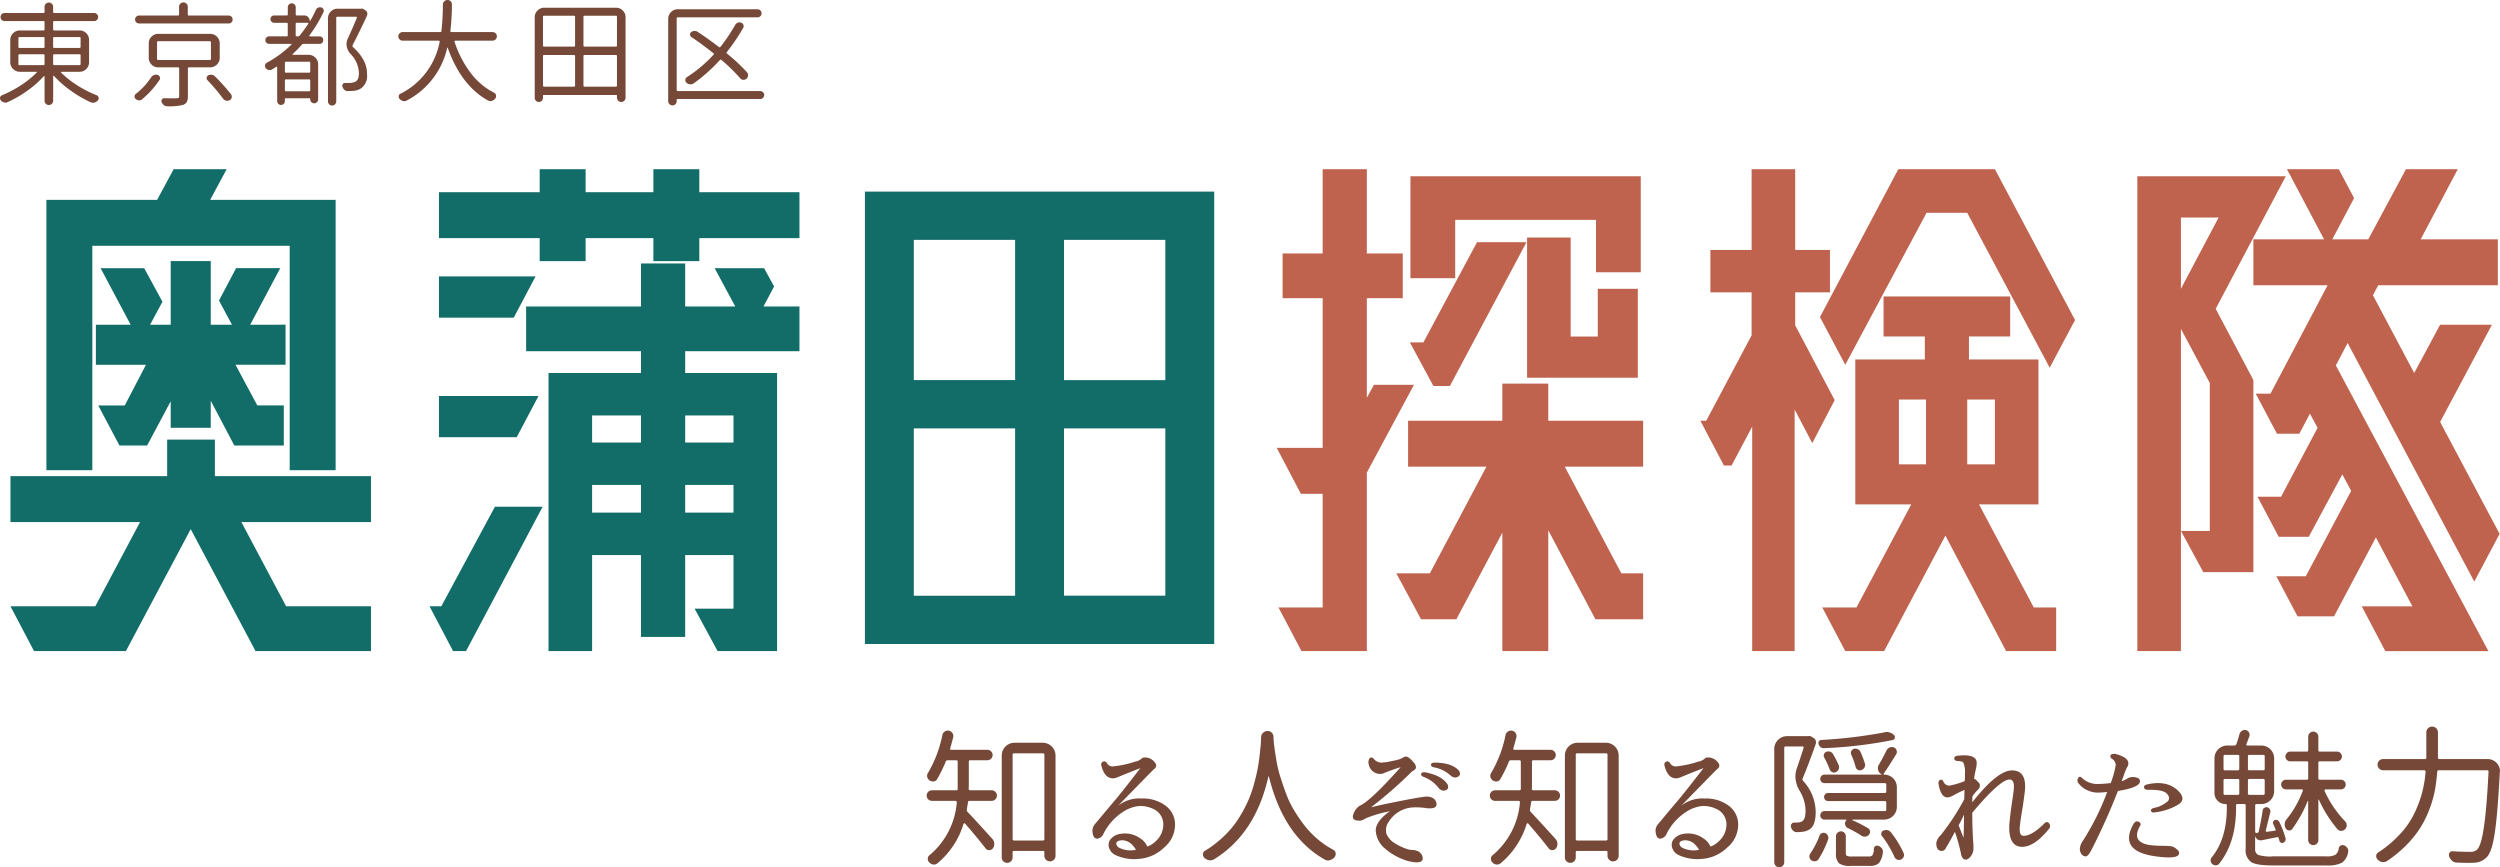
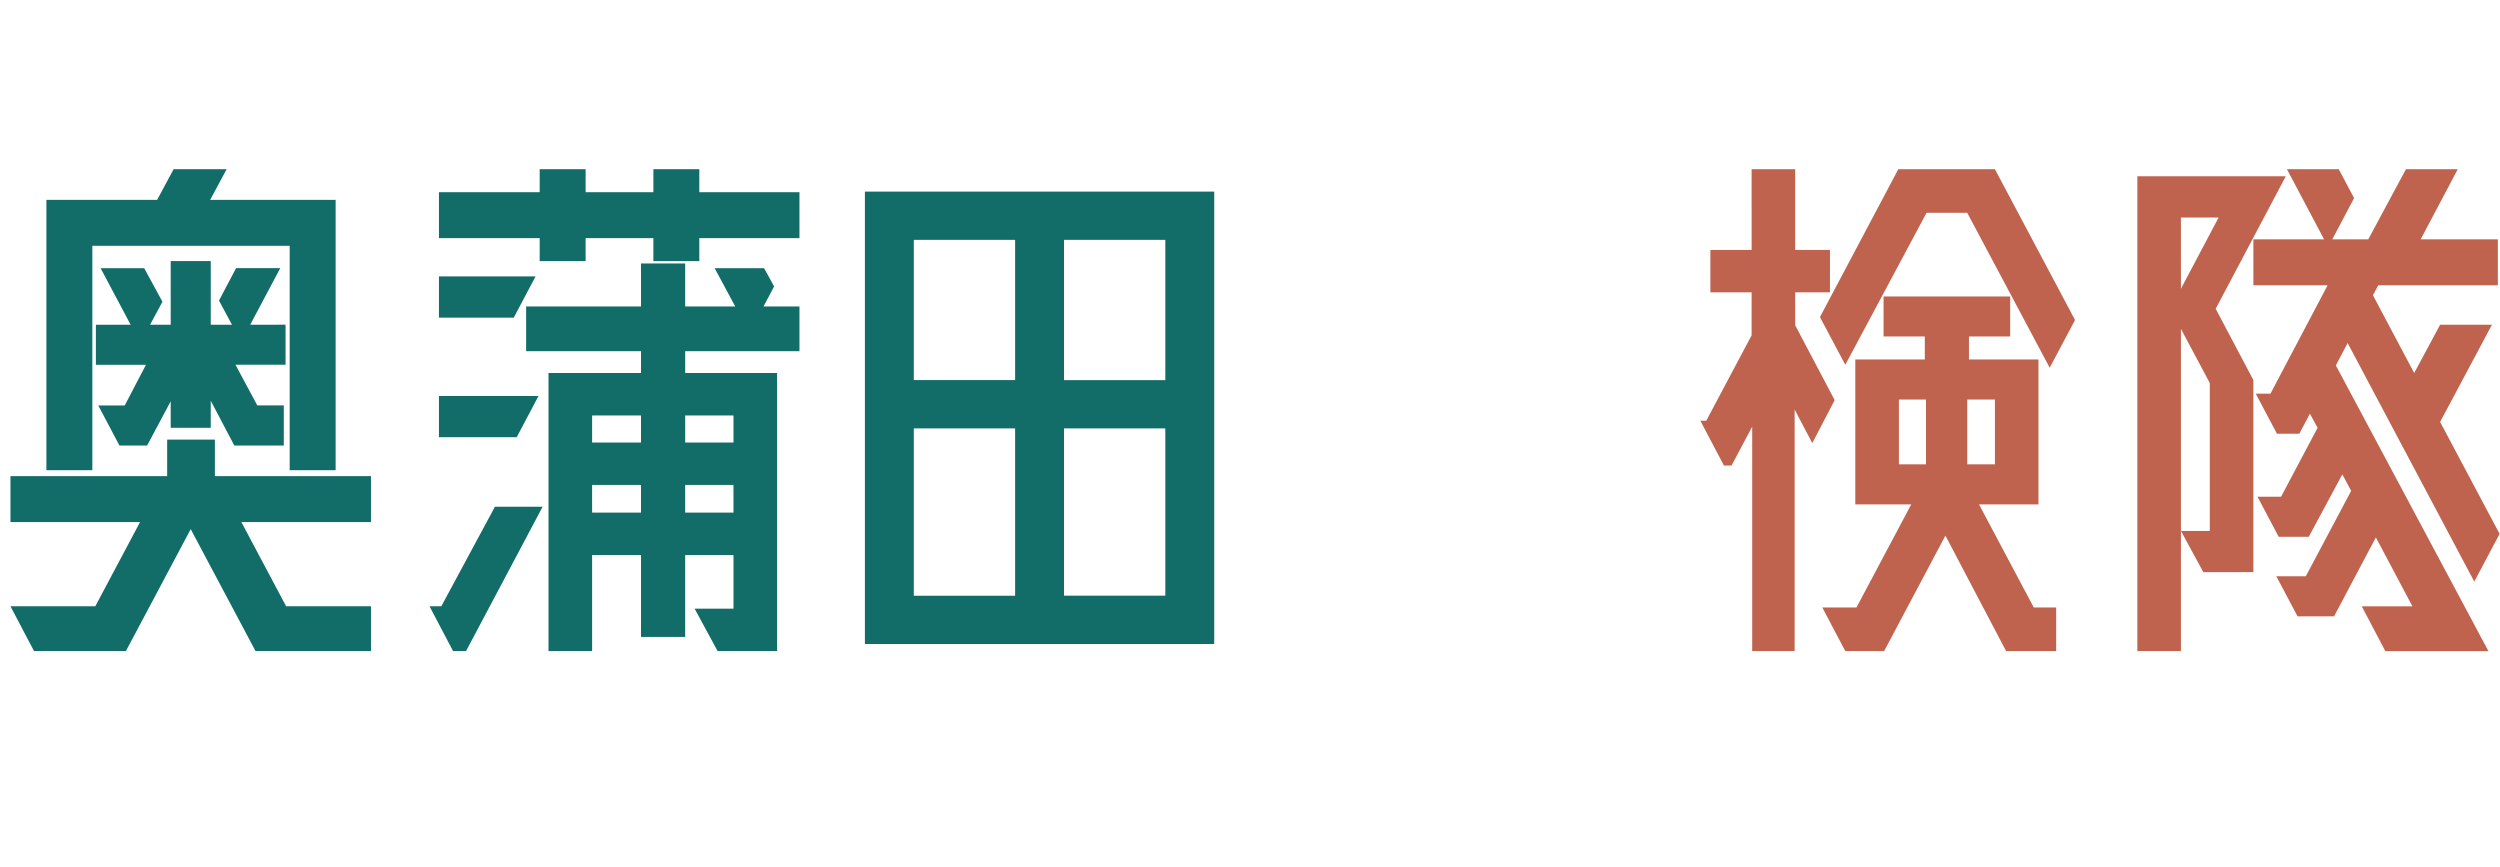
<svg xmlns="http://www.w3.org/2000/svg" width="500.548" height="173.642" viewBox="0 0 500.548 173.642">
  <defs>
    <clipPath id="tdwxski2la">
-       <path data-name="長方形 1143" style="fill:none" d="M0 0h500.548v173.642H0z" />
-     </clipPath>
+       </clipPath>
  </defs>
  <g data-name="グループ 56">
    <path data-name="パス 753" d="M73.851 88.428v9.2H47.9l8.963 16.865h16.988v8.964H50.734L37.759 99.044l-12.974 24.413H6.387l-4.718-8.964h16.984l8.963-16.865H1.669v-9.2h31.373v-7.313H42.6v7.313zM57.575 42.312H18.063v44.936h-9.2V33.113h22.174l3.3-6.134h10.617l-3.3 6.134h25.12v54.135h-9.2zm-.826 15.8v8.021H46.723l4.365 8.137h5.307v8.03h-9.908l-4.718-8.964v5.425h-8.02v-5.312L29.032 82.3h-5.544l-4.245-8.021h5.307l4.25-8.141H18.77v-8.022h6.959l-6.015-11.322h8.728l3.658 6.723-2.477 4.6h4.129V45.379h8.02v12.737h4.247l-2.6-4.836 3.42-6.487h8.846l-6.014 11.323z" transform="translate(.426 6.898)" style="fill:#126d68" />
    <path data-name="パス 754" d="M68.488 114.494h2.359L81.58 94.562h9.553L75.8 123.457h-2.6zm54.018-87.515v4.6h20.051v9.2h-20.051v4.6h-9.2v-4.6H99.743v4.6h-9.2v-4.6H70.375v-9.2h20.168v-4.6h9.2v4.6h13.564v-4.6zM70.375 48.446h19.343L85.353 56.7H70.375zm0 23.941h19.933l-4.365 8.257H70.375zm65.1-25.592 2.005 3.657-2.123 4.009h7.2v8.964h-22.882v4.362h18.4v55.669h-11.913l-4.6-8.491h7.785v-10.731h-9.673v16.393h-8.844v-16.393h-9.79v19.223h-8.728v-55.67h18.518v-4.362h-23v-8.964h23v-8.609h8.845v8.609H129.7l-4.127-7.666zM110.83 76.28h-9.79v5.426h9.789zm-9.79 19.46h9.789V90.2h-9.789zm28.307-19.46h-9.671v5.426h9.671zm-9.672 19.46h9.671V90.2h-9.671z" transform="translate(17.511 6.898)" style="fill:#126d68" />
    <path data-name="パス 755" d="M207.849 121.129h-69.94V30.548h69.94zm-39.864-80.908H147.7v28.07h20.287zm0 37.741H147.7v33.5h20.287zm9.789-9.67h20.286V40.221h-20.286zm0 43.167h20.286v-33.5h-20.286z" transform="translate(35.261 7.811)" style="fill:#126d68" />
-     <path data-name="パス 756" d="M223.034 70.147h8.02l-9.436 17.573v35.737h-13.091l-4.6-8.727h8.845V91.967h-4.364l-4.836-9.2h9.2V52.808h-8.02v-8.963h8.02V26.979h8.846v16.866h7.194v8.963h-7.194v19.933zm53.9 7.194v9.2h-15.687l11.323 21.348h4.365v9.2h-9.553l-9.436-17.809v24.178h-9.2V99.751l-9.2 17.337h-7.077l-4.954-9.2h6.723L245.56 86.54h-15.687v-9.2h18.872v-7.43h9.2v7.43zm-41.989-6.959-4.716-8.727h2.712L243.673 41.6h9.907l-15.333 28.782zm32.555-33.26h-28.19V48.8h-8.964V28.4h46.116v19.22H267.5zm-13.8 31.61v-28.07h8.727v19.814h5.426v-9.555h8.02v17.811z" transform="translate(52.05 6.898)" style="fill:#bf634f" />
    <path data-name="パス 757" d="m290.113 58.235 7.9 14.979-4.482 8.609L290 75.1v48.355h-8.5V78.521l-4.129 7.784h-1.533l-4.718-8.963h1.18l9.082-17.1v-8.613h-8.252v-8.492h8.255V26.979h8.728v16.158h6.959v8.492h-6.959zm26.3-22.527-16.275 30.43-5.072-9.553 15.688-29.605H330.1l16.04 30.194-5.072 9.555-16.515-31.02zm10.5 58.382 10.967 20.64h4.482v8.727h-10.025l-12.149-23.116-12.266 23.116h-7.785l-4.6-8.727h6.842l10.968-20.64h-11.204V65.075h13.918v-4.6H307.8v-8.02h25.357v8.02h-8.256v4.6h13.918V94.09zM316.3 73.1h-5.425v12.97h5.425zm8.256 12.974h5.544V73.1h-5.543z" transform="translate(69.322 6.898)" style="fill:#bf634f" />
    <path data-name="パス 758" d="m349.526 58.942 5.78 10.85V99.4h-5.78zm0-22.292h7.548l-7.548 14.271zM340.8 28.4v95.062h8.728V99.4l4.482 8.256h10.025V69.2l-7.548-14.271L370.52 28.4zm53.782-1.416-7.548 14.036h-7.2l4.364-8.256-3.065-5.78h-10.377l7.431 14.036h-14.154v9.2h14.861l-11.44 21.7h-2.948l4.245 8.02h4.481l2.123-4.009 1.533 2.829-7.313 13.8h-4.716l4.245 8.021h6.016l6.722-12.5 1.771 3.3-9.084 17.1h-5.9l4.247 8.02h7.312l8.374-15.8 7.312 13.8h-10.139l4.718 8.964h20.64l-30.547-57.2 2.358-4.483 25.359 47.767 5.072-9.553-11.911-22.41 10.376-19.47h-10.377l-5.19 9.671-8.258-15.567 1.061-2.005h23.944v-9.2h-15.45l7.43-14.036z" transform="translate(87.136 6.898)" style="fill:#bf634f" />
    <g data-name="グループ 55">
      <g data-name="グループ 54" style="clip-path:url(#tdwxski2la)">
        <path data-name="パス 759" d="M156.492 122.432a.261.261 0 0 0-.294.3v4.679a6.884 6.884 0 0 1-.03.736.3.3 0 0 0 .3.3h4.3a1.059 1.059 0 1 1 0 2.118h-4.414a.292.292 0 0 0-.324.3q-.089.588-.235 1.442a.594.594 0 0 0 .176.5q1.471 1.529 4.974 5.414a1.443 1.443 0 0 1 .353.971 1.414 1.414 0 0 1-.294.884.936.936 0 0 1-.751.353.834.834 0 0 1-.721-.383q-1.706-2.207-4.091-4.944a.18.18 0 0 0-.162-.045.152.152 0 0 0-.132.1 16.489 16.489 0 0 1-5.239 7.917 1.053 1.053 0 0 1-.677.236h-.147a1.267 1.267 0 0 1-.795-.412 1 1 0 0 1-.309-.766.876.876 0 0 1 .368-.706 15.348 15.348 0 0 0 5.445-10.565.309.309 0 0 0-.074-.206.238.238 0 0 0-.191-.089h-4.68a1.057 1.057 0 0 1-.78-.309 1.066 1.066 0 0 1 0-1.5 1.057 1.057 0 0 1 .78-.309h4.827a.26.26 0 0 0 .294-.3v-5.414a.261.261 0 0 0-.294-.3h-1.715a.366.366 0 0 0-.383.265 27.068 27.068 0 0 1-1.737 3.532.824.824 0 0 1-.662.441 1.158 1.158 0 0 1-.839-.206 1.093 1.093 0 0 1-.471-.706 1.039 1.039 0 0 1 .176-.824 24.291 24.291 0 0 0 2.856-7.536 1.008 1.008 0 0 1 .471-.707 1.063 1.063 0 0 1 .618-.206.951.951 0 0 1 .236.03 1.031 1.031 0 0 1 .691.471 1.067 1.067 0 0 1 .162.824q-.264 1.059-.618 2.265a.2.2 0 0 0 .029.177.2.2 0 0 0 .177.088h7.24a1.017 1.017 0 0 1 .75.31 1.029 1.029 0 0 1 0 1.47 1.021 1.021 0 0 1-.75.309zm6.3-.942a2.562 2.562 0 0 1 2.56-2.56H171a2.564 2.564 0 0 1 2.56 2.56v20.072a1.119 1.119 0 1 1-2.238 0v-.736c0-.157-.068-.236-.206-.236H165.2c-.157 0-.235.089-.235.265v1.031a1.031 1.031 0 0 1-.324.78 1.1 1.1 0 0 1-1.531 0 1.035 1.035 0 0 1-.323-.78zm2.177 16.717a.26.26 0 0 0 .294.294h5.769a.26.26 0 0 0 .294-.294v-16.863a.26.26 0 0 0-.294-.294h-5.769a.26.26 0 0 0-.294.294z" transform="translate(37.777 29.784)" style="fill:#764838" />
        <path data-name="パス 760" d="M177.547 138.938a.582.582 0 0 1-.088-.353 1.7 1.7 0 0 1 .323-1.384 3.067 3.067 0 0 1 1.973-1.118 5.257 5.257 0 0 1 4.032.912 3.622 3.622 0 0 1 1.383 1.619 4.166 4.166 0 0 0 1.649-1.03 4.473 4.473 0 0 0 1.56-3.325 3.356 3.356 0 0 0-1.678-3 6.068 6.068 0 0 0-3.09-.765 7.213 7.213 0 0 0-3.428 1.266 11.091 11.091 0 0 0-3.782 4.3 1.6 1.6 0 0 1-1.148.972q-.913.117-1.06-1.413a2.041 2.041 0 0 1 .53-1.531l3.149-3.767q1.56-1.765 5.268-6.563l.648-.853q-3.149 1.236-4.533 1.825a2.921 2.921 0 0 1-.942.235q-1.648 0-2.3-2.412-.205-.678.236-.9a.588.588 0 0 1 .765.132 1.367 1.367 0 0 0 1.178.795 20.429 20.429 0 0 0 4.561-.971 2.511 2.511 0 0 0 1.325-.648.7.7 0 0 1 .471-.177 2.451 2.451 0 0 1 1.531.412 2.869 2.869 0 0 1 .824.913.827.827 0 0 1-.383 1q-.706.676-7.18 7.328a6.834 6.834 0 0 1 4.65-1.443 7.688 7.688 0 0 1 4.679 1.325 4.682 4.682 0 0 1 2.061 3.914 5.992 5.992 0 0 1-2.236 4.621 8.053 8.053 0 0 1-5.033 2.236 8.937 8.937 0 0 1-4.65-.765 2.374 2.374 0 0 1-1.266-1.384m4.444-.824a2.718 2.718 0 0 0-2.177-.736q-.972.177-.825.795a1.125 1.125 0 0 0 .736.765 5.076 5.076 0 0 0 3.179.324 4.985 4.985 0 0 0-.913-1.148" transform="translate(44.537 30.878)" style="fill:#764838" />
        <path data-name="パス 761" d="M203.459 117.795a1.28 1.28 0 0 1 .4-.883 1.247 1.247 0 0 1 .9-.353 1.161 1.161 0 0 1 .854.353 1.217 1.217 0 0 1 .324.854v.176q.058.942.191 1.958t.4 2.6a23.5 23.5 0 0 0 .75 3.149q.486 1.56 1.148 3.369a20.039 20.039 0 0 0 1.678 3.488 31.3 31.3 0 0 0 2.266 3.252 18.157 18.157 0 0 0 5.577 4.606.89.89 0 0 1 .442.824 1.012 1.012 0 0 1-.236.647 2.021 2.021 0 0 1-.912.589 1.417 1.417 0 0 1-.383.059 1.341 1.341 0 0 1-.648-.177q-8.24-4.649-11.183-16.6a.059.059 0 1 0-.118 0q-2.59 11.476-10.918 16.569a1.561 1.561 0 0 1-.706.177 1.462 1.462 0 0 1-.3-.03 1.7 1.7 0 0 1-.912-.5.881.881 0 0 1-.265-.648.787.787 0 0 1 .412-.736 19.494 19.494 0 0 0 2.354-1.647 22.075 22.075 0 0 0 2.737-2.619 19.673 19.673 0 0 0 2.1-2.958 27.445 27.445 0 0 0 1.561-3.045 24.425 24.425 0 0 0 1.074-3.135q.471-1.722.707-2.957t.412-2.781q.175-1.545.235-2.31c.02-.392.039-.824.059-1.295" transform="translate(49.041 29.802)" style="fill:#764838" />
        <path data-name="パス 762" d="M221.464 130.291q7.651-1.59 9.035-1.649a2.58 2.58 0 0 1 1.236.294 1.464 1.464 0 0 1 .736 1.237q0 .795-1.207.824a3.61 3.61 0 0 1-.794-.029 12.755 12.755 0 0 0-2.8-.148 6.051 6.051 0 0 0-4.738 2.825 2.866 2.866 0 0 0-.5 2.429 3.83 3.83 0 0 0 1.678 1.9 10.372 10.372 0 0 0 2.648 1.236 6.393 6.393 0 0 0 1.06.147c.373.02.569.059.589.118a1.433 1.433 0 0 1 .854.5 1.41 1.41 0 0 1 .412 1.264q-.235.913-2.649.383a12.33 12.33 0 0 1-4.942-2.622 5.064 5.064 0 0 1-1.781-3.487q-.073-1.868 2.81-3.929a24.788 24.788 0 0 0-4.826 1.416 2.6 2.6 0 0 1-1.089.471q-1.676.058-1.457-1.03a3.314 3.314 0 0 1 1.31-1.943q2.089-.855 8.241-7.74a36.582 36.582 0 0 0-3.62 1.295 2.34 2.34 0 0 1-.5.059 2.315 2.315 0 0 1-2.265-1.883 1.471 1.471 0 0 1 .1-1.148q.279-.5.839-.059a2.043 2.043 0 0 0 1.56.824c.117 0 .51-.039 1.177-.118l1.973-.412a4.069 4.069 0 0 0 1.177-.471 1.2 1.2 0 0 1 .648-.206q.5 0 1.442 1.089a1.6 1.6 0 0 1 .53 1.06q0 .441-.736.765a83.7 83.7 0 0 1-8.27 7.24zm8.741-6.5q3.3.618 4.473 2.413.412 1.03-.618 1.236-.678.147-1.354-.736a6.642 6.642 0 0 0-2.825-2q-.59-.235-.486-.618t.81-.294m1.912-1.943q3.355 0 4.827 1.59.588.942-.383 1.323-.648.266-1.472-.5a6.638 6.638 0 0 0-3.149-1.472q-.618-.147-.574-.545t.751-.4" transform="translate(55.154 30.845)" style="fill:#764838" />
        <path data-name="パス 763" d="M246.284 122.432a.261.261 0 0 0-.294.3v4.679a6.9 6.9 0 0 1-.03.736.3.3 0 0 0 .3.3h4.3a1.059 1.059 0 1 1 0 2.118h-4.414a.292.292 0 0 0-.324.3q-.089.588-.235 1.442a.593.593 0 0 0 .176.5q1.471 1.529 4.974 5.414a1.442 1.442 0 0 1 .353.971 1.414 1.414 0 0 1-.294.884.936.936 0 0 1-.751.353.834.834 0 0 1-.721-.383q-1.706-2.207-4.091-4.944a.18.18 0 0 0-.162-.045.152.152 0 0 0-.132.1 16.489 16.489 0 0 1-5.239 7.917 1.053 1.053 0 0 1-.677.236h-.147a1.267 1.267 0 0 1-.795-.412 1 1 0 0 1-.309-.766.876.876 0 0 1 .368-.706 15.347 15.347 0 0 0 5.445-10.565.309.309 0 0 0-.074-.206.238.238 0 0 0-.191-.089h-4.68a1.057 1.057 0 0 1-.78-.309 1.066 1.066 0 0 1 0-1.5 1.057 1.057 0 0 1 .78-.309h4.827a.26.26 0 0 0 .294-.3v-5.414a.261.261 0 0 0-.294-.3h-1.706a.366.366 0 0 0-.383.265 27.066 27.066 0 0 1-1.737 3.532.824.824 0 0 1-.662.441 1.158 1.158 0 0 1-.839-.206 1.093 1.093 0 0 1-.471-.706 1.039 1.039 0 0 1 .176-.824 24.289 24.289 0 0 0 2.855-7.534 1.008 1.008 0 0 1 .471-.707 1.062 1.062 0 0 1 .618-.206.952.952 0 0 1 .236.03 1.031 1.031 0 0 1 .691.471 1.067 1.067 0 0 1 .162.824q-.264 1.059-.618 2.265a.2.2 0 0 0 .029.177.2.2 0 0 0 .177.088h7.24a1.017 1.017 0 0 1 .75.31 1.029 1.029 0 0 1 0 1.47 1.021 1.021 0 0 1-.75.309zm6.3-.942a2.562 2.562 0 0 1 2.56-2.56h5.651a2.564 2.564 0 0 1 2.56 2.56v20.072a1.119 1.119 0 1 1-2.238 0v-.736c0-.157-.068-.236-.206-.236h-5.915c-.157 0-.235.089-.235.265v1.031a1.032 1.032 0 0 1-.324.78 1.1 1.1 0 0 1-1.531 0 1.035 1.035 0 0 1-.323-.78zm2.177 16.717a.26.26 0 0 0 .294.294h5.769a.26.26 0 0 0 .294-.294v-16.863a.26.26 0 0 0-.294-.294h-5.769a.26.26 0 0 0-.294.294z" transform="translate(60.736 29.784)" style="fill:#764838" />
        <path data-name="パス 764" d="M267.339 138.938a.583.583 0 0 1-.088-.353 1.7 1.7 0 0 1 .323-1.384 3.067 3.067 0 0 1 1.973-1.118 5.257 5.257 0 0 1 4.032.912 3.622 3.622 0 0 1 1.383 1.619 4.166 4.166 0 0 0 1.649-1.03 4.473 4.473 0 0 0 1.56-3.325 3.356 3.356 0 0 0-1.678-3 6.068 6.068 0 0 0-3.09-.765 7.213 7.213 0 0 0-3.428 1.266 11.092 11.092 0 0 0-3.782 4.3 1.6 1.6 0 0 1-1.148.972q-.914.117-1.06-1.413a2.041 2.041 0 0 1 .53-1.531l3.149-3.767q1.56-1.765 5.268-6.563l.648-.853q-3.149 1.236-4.533 1.825a2.921 2.921 0 0 1-.942.235q-1.648 0-2.3-2.412-.205-.678.236-.9a.588.588 0 0 1 .765.132 1.367 1.367 0 0 0 1.178.795 20.428 20.428 0 0 0 4.561-.971 2.512 2.512 0 0 0 1.325-.648.7.7 0 0 1 .471-.177 2.45 2.45 0 0 1 1.531.412 2.87 2.87 0 0 1 .824.913.827.827 0 0 1-.383 1q-.706.676-7.18 7.328a6.833 6.833 0 0 1 4.65-1.443 7.688 7.688 0 0 1 4.679 1.325 4.682 4.682 0 0 1 2.061 3.914 5.992 5.992 0 0 1-2.236 4.621 8.053 8.053 0 0 1-5.033 2.236 8.938 8.938 0 0 1-4.65-.765 2.375 2.375 0 0 1-1.266-1.384m4.444-.824a2.718 2.718 0 0 0-2.177-.736q-.972.177-.825.795a1.125 1.125 0 0 0 .736.765 5.076 5.076 0 0 0 3.179.324 4.985 4.985 0 0 0-.913-1.148" transform="translate(67.495 30.878)" style="fill:#764838" />
        <path data-name="パス 765" d="M289.733 117.547a.643.643 0 0 1 .206-.029.68.68 0 0 1 .383.117l.442.265a.909.909 0 0 1 .441.53 1.082 1.082 0 0 1 0 .707q-1.529 4.326-2.619 6.886a.456.456 0 0 0 .089.471 9.333 9.333 0 0 1 2.53 6.209q0 2.678-1.177 3.473a3.333 3.333 0 0 1-1.59.53 7.424 7.424 0 0 1-.971.059 1.006 1.006 0 0 1-.751-.265 1.446 1.446 0 0 1-.456-.766.7.7 0 0 1 .1-.6.621.621 0 0 1 .544-.28c.275 0 .52-.01.736-.029a1.493 1.493 0 0 0 .942-.3q.59-.441.589-2a7.726 7.726 0 0 0-1.148-3.973 5.741 5.741 0 0 1-.883-2.914 4.9 4.9 0 0 1 .235-1.5q.648-1.853 1.413-4.267a.177.177 0 0 0-.044-.177.209.209 0 0 0-.162-.088H285.2a.26.26 0 0 0-.294.294v22.9a1 1 0 0 1-2 0v-22.69a2.564 2.564 0 0 1 2.56-2.56h4.267zm2.061 24.6a.889.889 0 0 1-.662.441 1.085 1.085 0 0 1-.78-.176.835.835 0 0 1-.383-.618.474.474 0 0 1-.03-.148 1.034 1.034 0 0 1 .177-.588 16.148 16.148 0 0 0 1.855-3.591.791.791 0 0 1 .471-.5.884.884 0 0 1 .706 0 1.071 1.071 0 0 1 .515.544.951.951 0 0 1 .015.751 20.015 20.015 0 0 1-1.884 3.885m13.067-25.34a1.943 1.943 0 0 1 .56-.088 2.092 2.092 0 0 1 1.442.589.57.57 0 0 1 .177.6.527.527 0 0 1-.471.427 87.078 87.078 0 0 1-13.686 1.619.965.965 0 0 1-.677-.191 1.159 1.159 0 0 1-.412-.6.6.6 0 0 1 .059-.574.538.538 0 0 1 .471-.28 96.507 96.507 0 0 0 12.537-1.5m.53 3.59a1.192 1.192 0 0 1 .633-.588 1.037 1.037 0 0 1 .839 0 .928.928 0 0 1 .545.6.874.874 0 0 1-.1.78q-1.648 2.678-2.472 3.826a.144.144 0 0 0-.015.162.147.147 0 0 0 .133.074 2.512 2.512 0 0 1 2.5 2.5v3.947a2.564 2.564 0 0 1-2.56 2.56h-6.327c-.02 0-.035.019-.045.058s0 .059.015.059a23.833 23.833 0 0 1 3.174 1.623.781.781 0 0 1 .368.6.851.851 0 0 1-.22.692 1.1 1.1 0 0 1-.722.368 1.157 1.157 0 0 1-.78-.192 26.294 26.294 0 0 0-2.736-1.529.979.979 0 0 1-.53-.722.9.9 0 0 1 .265-.839.054.054 0 0 0 0-.073c-.02-.03-.04-.044-.059-.044H293a.859.859 0 0 1-.633-.251.853.853 0 0 1 0-1.207.862.862 0 0 1 .633-.25h12.037a.26.26 0 0 0 .294-.294v-1.413a.261.261 0 0 0-.294-.3h-11.331a.8.8 0 0 1-.588-.235.815.815 0 0 1 0-1.148.8.8 0 0 1 .588-.236h11.331a.26.26 0 0 0 .294-.294v-1.384a.26.26 0 0 0-.294-.294H293a.858.858 0 0 1-.633-.25.853.853 0 0 1 0-1.207.858.858 0 0 1 .633-.25h11.389a.045.045 0 0 0 .044-.03c.01-.019.005-.029-.014-.029a1.237 1.237 0 0 1-.707-.854 1.41 1.41 0 0 1-.059-.383 1.293 1.293 0 0 1 .206-.706q.884-1.5 1.531-2.855m-12.478 1.443a.805.805 0 0 1 .412-1.148 1.093 1.093 0 0 1 .75-.03 1.008 1.008 0 0 1 .6.471 19.032 19.032 0 0 1 1.148 2.266 1.064 1.064 0 0 1-.589 1.354.808.808 0 0 1-.736 0 1 1 0 0 1-.5-.559 15.729 15.729 0 0 0-1.089-2.354m5.5 19.806h3.414a.9.9 0 0 0 .766-.279 2.9 2.9 0 0 0 .265-1.31.586.586 0 0 1 .323-.486.718.718 0 0 1 .619-.044 1.581 1.581 0 0 1 .662.515.985.985 0 0 1 .191.751 4.1 4.1 0 0 1-.78 2.162 2.366 2.366 0 0 1-1.781.574h-3.885a3.687 3.687 0 0 1-2.354-.53 2.749 2.749 0 0 1-.588-2.059v-3.326a1 1 0 0 1 1-1 .915.915 0 0 1 .691.294.986.986 0 0 1 .28.706v3.3c0 .314.074.516.221.6a2.194 2.194 0 0 0 .956.132m-.088-20.395a.816.816 0 0 1 0-.677.8.8 0 0 1 .5-.471 1.089 1.089 0 0 1 .765.044 1.069 1.069 0 0 1 .559.515 18.028 18.028 0 0 1 .913 2.385.982.982 0 0 1-.089.78 1.108 1.108 0 0 1-.618.515.781.781 0 0 1-.706-.044.844.844 0 0 1-.442-.574 15.569 15.569 0 0 0-.883-2.472m6.18 16.334a.667.667 0 0 1-.177-.442.855.855 0 0 1 .03-.206.632.632 0 0 1 .412-.471 1.3 1.3 0 0 1 .53-.117 1.457 1.457 0 0 1 .294.029 1.114 1.114 0 0 1 .677.442 19.1 19.1 0 0 1 2.531 4.12.841.841 0 0 1 .088.383 1.168 1.168 0 0 1-.059.382 1.109 1.109 0 0 1-.559.56.989.989 0 0 1-1.295-.53 20.509 20.509 0 0 0-2.472-4.15" transform="translate(72.334 29.844)" style="fill:#764838" />
        <path data-name="パス 766" d="M310.655 138.993a.933.933 0 0 1-.795.588q-1.119 0-1.119-1.56a2.7 2.7 0 0 1 .913-1.619 48.067 48.067 0 0 0 4.679-7.151l.03-.471v-.412l.029-1a21.218 21.218 0 0 0-2.177 1.06 3.214 3.214 0 0 1-1.236.441q-1.326 0-1.8-2.736-.03-.648.383-.795t.618.382a1.32 1.32 0 0 0 1.089.795 15.373 15.373 0 0 0 3.149-.912 5.931 5.931 0 0 0 .059-.972v-.5a4.737 4.737 0 0 0-.324-2.236q-.147-.266-1.119-.324c-.471-.02-.7-.192-.692-.515s.251-.506.722-.545q3.884-.412 3.767 1.56a6.041 6.041 0 0 1-.177 1.178q-.205.912-.353 1.853a1.573 1.573 0 0 1 .706.589 1 1 0 0 1 .471.795 1.28 1.28 0 0 1-.412.853 7.476 7.476 0 0 0-1.089 1.325c-.02.491-.03.883-.03 1.178q5.033-6.387 7.947-6.386 2.825 0 2.619 3.649-.03.706-.442 3.5-.559 3.354-.618 4.209-.119 1.737.736 1.735 1.648.03 4.091-2.383.588-.648 1.03-.147a.873.873 0 0 1-.03 1.177q-2.912 3.562-5.327 3.561-2.8 0-2.589-4.444.117-1.56.588-4.827.3-1.884.324-2.589.088-1.618-.883-1.619-1.854 0-7.446 6.651 0 3.413.207 6.091c.019.314.029.6.029.854a2.821 2.821 0 0 1-.324 1.472q-.618.97-1.207.971-.765 0-.971-1.207a35.623 35.623 0 0 0-1.207-4.355q-1.236 2.324-1.824 3.237m3.649-6.71a22.345 22.345 0 0 1-1.089 2.177l1 2.5q.058-1.708.088-4.68" transform="translate(78.94 30.794)" style="fill:#764838" />
        <path data-name="パス 767" d="M337.911 126.043a17.53 17.53 0 0 0 1-3.62 1.455 1.455 0 0 0-.766-1.236.565.565 0 0 1-.279-.648q.1-.382.986-.324 2.59.678 2.589 1.884a1.286 1.286 0 0 1-.265.795 12.912 12.912 0 0 0-.736 1.884 4.9 4.9 0 0 0-.323.913 8.052 8.052 0 0 0 1-.471 2.245 2.245 0 0 1 1.059-.383 3.1 3.1 0 0 1 1.266.236.779.779 0 0 1 .324.618q0 1.236-4.415 1.943a126.337 126.337 0 0 1-5.268 11.742q-.676 1.354-1.207 1.354a1.1 1.1 0 0 1-.765-.382 1.792 1.792 0 0 1-.383-1.119 3.187 3.187 0 0 1 .648-1.678 50.713 50.713 0 0 0 4.826-9.711q-1.294.117-1.706.117a4.972 4.972 0 0 1-4.032-1.853.837.837 0 0 1-.118-.957q.235-.573.707-.221a4.455 4.455 0 0 0 3.472 1.3 23.613 23.613 0 0 0 2.385-.177m5.826 8.653q-1.765 3.177 2.032 3.767a22.8 22.8 0 0 0 2.913.147q.912.028 1.119.059a1.965 1.965 0 0 1 1.207.53q.676.441.588 1-.264 1.149-4.8.5-7.269-1.03-4.415-6.3.5-.942 1.134-.6t.22.9m2.8-3.679a5.723 5.723 0 0 0 2.854-1.384q.5-.706-.264-1.5t-3.65-.736q-.765.03-.883-.441t.618-.648q3.62-.823 5.828.942 2.3 1.972.309 3.149a11.7 11.7 0 0 1-4.547 1.5q-.648.147-.81-.25t.545-.633" transform="translate(84.696 30.735)" style="fill:#764838" />
        <path data-name="パス 768" d="M364.888 141.7h10.771a3.663 3.663 0 0 0 1.794-.31 1.828 1.828 0 0 0 .678-1.31.706.706 0 0 1 .382-.529.814.814 0 0 1 .677-.059 1.221 1.221 0 0 1 .648.53.9.9 0 0 1 .206.559.906.906 0 0 1-.029.206 3.2 3.2 0 0 1-1.207 2.163 5.949 5.949 0 0 1-3.061.574H365q-3.3 0-4.4-.677a2.932 2.932 0 0 1-1.1-2.708v-8.623a.261.261 0 0 0-.3-.294h-1.324a.26.26 0 0 0-.3.294v.471q0 7-3.414 11.213a.782.782 0 0 1-.647.294 1.02 1.02 0 0 1-.707-.265.951.951 0 0 1-.324-.736.931.931 0 0 1 .207-.588q3.031-3.68 3.031-9.948v-.5c0-.157-.089-.235-.265-.235a2.127 2.127 0 0 1-1.561-.648 2.162 2.162 0 0 1-.647-1.588v-6.916a2.562 2.562 0 0 1 2.56-2.56h1.413a.417.417 0 0 0 .412-.265q.324-.883.618-2a1.1 1.1 0 0 1 .5-.677.988.988 0 0 1 .559-.177 1.34 1.34 0 0 1 .265.03.928.928 0 0 1 .6.5.974.974 0 0 1 .045.795c-.059.137-.153.383-.28.736s-.231.618-.309.795a.209.209 0 0 0 .029.191.213.213 0 0 0 .177.074h2.8a2.562 2.562 0 0 1 2.562 2.56v6.592a2.564 2.564 0 0 1-2.562 2.56h-.942a.26.26 0 0 0-.294.294v5.239a.28.28 0 0 0 .088.206.2.2 0 0 0 .206.059h.059a.362.362 0 0 0 .354-.294q.5-2.207.794-4.209a.675.675 0 0 1 .309-.515.785.785 0 0 1 .6-.133.872.872 0 0 1 .515.383.732.732 0 0 1 .1.618q-.853 3.473-.912 3.679a.253.253 0 0 0 .058.162.216.216 0 0 0 .177.074l1.59-.236c.157-.02.206-.1.147-.235q-.177-.471-.471-1.09a.527.527 0 0 1-.015-.471.582.582 0 0 1 .339-.324.743.743 0 0 1 .883.354 19.279 19.279 0 0 1 1.266 3.3.784.784 0 0 1-.074.53.672.672 0 0 1-.4.353.477.477 0 0 1-.457 0 .646.646 0 0 1-.309-.383 5.471 5.471 0 0 0-.176-.618.134.134 0 0 0-.177-.118q-.5.088-1.56.3t-1.619.323a1.041 1.041 0 0 1-.78-.132 1.177 1.177 0 0 1-.516-.633c0-.02-.009-.02-.029 0v2.442a1.248 1.248 0 0 0 .633 1.266 8.38 8.38 0 0 0 2.84.3m-9.507-20.337a.26.26 0 0 0-.294.3v2.5a.26.26 0 0 0 .294.294h2.56a.26.26 0 0 0 .3-.294v-2.5a.26.26 0 0 0-.3-.3zm0 4.827a.26.26 0 0 0-.294.294v2.591a.26.26 0 0 0 .294.294h2.56a.26.26 0 0 0 .3-.294v-2.591a.26.26 0 0 0-.3-.294zm7.652-1.737a.261.261 0 0 0 .3-.294v-2.5a.261.261 0 0 0-.3-.3h-2.766a.26.26 0 0 0-.294.3v2.5a.26.26 0 0 0 .294.294zm0 4.915a.261.261 0 0 0 .3-.294v-2.591a.261.261 0 0 0-.3-.294h-2.766a.26.26 0 0 0-.294.294v2.591a.26.26 0 0 0 .294.294zm9.006 9.065v-7.769a.052.052 0 0 0-.059-.059c-.039 0-.059.009-.059.029a25.135 25.135 0 0 1-3.119 5.622.7.7 0 0 1-.662.235.8.8 0 0 1-.6-.412 1.553 1.553 0 0 1-.206-.795v-.147a1.628 1.628 0 0 1 .383-.883 20.323 20.323 0 0 0 3.237-5.681.192.192 0 0 0-.177-.294h-3.149a.986.986 0 0 1-.706-.28.96.96 0 0 1 0-1.382.986.986 0 0 1 .706-.28h4.121a.26.26 0 0 0 .294-.294v-3.09a.261.261 0 0 0-.294-.3h-3.3a.94.94 0 0 1-.692-.279.921.921 0 0 1-.28-.677.969.969 0 0 1 .28-.692.916.916 0 0 1 .692-.294h3.3a.261.261 0 0 0 .294-.3v-2.678a1.014 1.014 0 0 1 .294-.721 1 1 0 0 1 1.443 0 1.014 1.014 0 0 1 .294.721v2.678a.261.261 0 0 0 .3.3h3.443a.919.919 0 0 1 .692.294.973.973 0 0 1 .279.692.924.924 0 0 1-.279.677.944.944 0 0 1-.692.279h-3.443a.261.261 0 0 0-.3.3v3.09a.26.26 0 0 0 .3.294h4.179a.986.986 0 0 1 .706.28.957.957 0 0 1 0 1.382.986.986 0 0 1-.706.28h-3.061a.171.171 0 0 0-.147.088.247.247 0 0 0-.029.206 21 21 0 0 0 4.12 6.093 1.182 1.182 0 0 1 .309.78 1.012 1.012 0 0 1-.309.78 1.05 1.05 0 0 1-.736.353.948.948 0 0 1-.766-.294 24.9 24.9 0 0 1-3.737-5.916c0-.039-.02-.054-.059-.044a.07.07 0 0 0-.059.074v8.034a.961.961 0 0 1-.294.706 1.029 1.029 0 0 1-1.443 0 .962.962 0 0 1-.294-.706" transform="translate(90.128 29.76)" style="fill:#764838" />
-         <path data-name="パス 769" d="M391.252 122.065a.26.26 0 0 0 .294.294h9.683a2.462 2.462 0 0 1 2.444 2.413.462.462 0 0 1-.03.147q-.441 8.24-.971 11.89-.559 3.974-1.56 5.092a3.655 3.655 0 0 1-2.562 1.207 26.38 26.38 0 0 1-1.323.029q-.972 0-2.267-.059a1.418 1.418 0 0 1-.912-.382 2.065 2.065 0 0 1-.56-.883.813.813 0 0 1 .089-.707.6.6 0 0 1 .588-.294q1.8.117 3.532.117a1.888 1.888 0 0 0 1.383-.441q.825-.795 1.354-4.444.559-3.562.943-11.154a.206.206 0 0 0-.059-.206.282.282 0 0 0-.206-.088h-9.682a.29.29 0 0 0-.324.294q-.147 1.884-.442 3.59a22.763 22.763 0 0 1-1.118 3.915 20.58 20.58 0 0 1-1.973 3.943 21.438 21.438 0 0 1-3.119 3.708 25.11 25.11 0 0 1-3.414 2.737 1.394 1.394 0 0 1-.706.206h-.265a1.813 1.813 0 0 1-.883-.5.963.963 0 0 1-.3-.707.832.832 0 0 1 .412-.736 21.706 21.706 0 0 0 3.944-3.237 16.756 16.756 0 0 0 3.208-4.429 23.639 23.639 0 0 0 1.647-4.371 24.378 24.378 0 0 0 .677-4.12.2.2 0 0 0-.059-.206.28.28 0 0 0-.206-.088h-8.24a1.119 1.119 0 1 1 0-2.238h8.358a.26.26 0 0 0 .294-.294v-5.033a1.14 1.14 0 0 1 .339-.839 1.173 1.173 0 0 1 1.647 0 1.14 1.14 0 0 1 .339.839v5.033z" transform="translate(96.876 29.622)" style="fill:#764838" />
        <path data-name="パス 770" d="M17.834 12.344a1.867 1.867 0 0 1-.551 1.359 1.839 1.839 0 0 1-1.369.564h-3.62a.09.09 0 0 0-.077.055.074.074 0 0 0 .01.1A19.324 19.324 0 0 0 15.5 17a21.253 21.253 0 0 0 3.862 1.965.662.662 0 0 1 .375.441.636.636 0 0 1 .023.154.67.67 0 0 1-.154.419 1.4 1.4 0 0 1-.663.442 1.22 1.22 0 0 1-.33.044 1.175 1.175 0 0 1-.442-.088 23.535 23.535 0 0 1-3.962-2.3 21.647 21.647 0 0 1-3.41-2.98.084.084 0 0 0-.1-.023c-.038.015-.055.036-.055.067v4.922a.861.861 0 0 1-1.722 0v-4.847c0-.03-.019-.051-.055-.067a.085.085 0 0 0-.1.021A21.039 21.039 0 0 1 5.42 18.1a22.5 22.5 0 0 1-3.9 2.241.947.947 0 0 1-.419.111.782.782 0 0 1-.309-.067 1.146 1.146 0 0 1-.64-.419.588.588 0 0 1-.154-.4.636.636 0 0 1 .023-.154.6.6 0 0 1 .379-.444 22.554 22.554 0 0 0 3.75-1.975 18.97 18.97 0 0 0 3.2-2.572.074.074 0 0 0 .01-.1.09.09 0 0 0-.077-.055h-3.31a1.85 1.85 0 0 1-1.357-.566 1.848 1.848 0 0 1-.563-1.359V7.909a1.919 1.919 0 0 1 1.92-1.92H8.7a.2.2 0 0 0 .221-.221V4.334a.2.2 0 0 0-.221-.222H.905a.765.765 0 0 1-.563-.231.782.782 0 0 1-.232-.575.785.785 0 0 1 .232-.574.764.764 0 0 1 .563-.232H8.7a.2.2 0 0 0 .221-.222V1.265a.825.825 0 0 1 .251-.606.853.853 0 0 1 1.214 0 .83.83 0 0 1 .254.606V2.28a.2.2 0 0 0 .221.222h7.99a.764.764 0 0 1 .563.23.785.785 0 0 1 .232.574.782.782 0 0 1-.232.575.765.765 0 0 1-.563.231H10.86a.2.2 0 0 0-.221.222v1.434a.2.2 0 0 0 .221.221h5.054a1.842 1.842 0 0 1 1.369.561 1.873 1.873 0 0 1 .551 1.359zM3.906 7.314a.194.194 0 0 0-.22.218v1.746a.194.194 0 0 0 .22.22H8.7a.2.2 0 0 0 .221-.22V7.532a.194.194 0 0 0-.221-.218zm0 3.442a.2.2 0 0 0-.22.222v1.743a.2.2 0 0 0 .22.221H8.7a.2.2 0 0 0 .221-.221v-1.743a.2.2 0 0 0-.221-.222zm12.23-3.224a.194.194 0 0 0-.221-.218H10.86a.194.194 0 0 0-.221.218v1.746a.194.194 0 0 0 .221.22h5.054a.2.2 0 0 0 .221-.22zm-.221 5.409a.2.2 0 0 0 .221-.221v-1.742a.2.2 0 0 0-.221-.222H10.86a.2.2 0 0 0-.221.222v1.743a.2.2 0 0 0 .221.221z" transform="translate(0 .104)" style="fill:#764838" />
-         <path data-name="パス 771" d="M24.762 15.4a1.171 1.171 0 0 1 .574-.463 1.017 1.017 0 0 1 .419-.088 1.093 1.093 0 0 1 .309.044.692.692 0 0 1 .452.429.623.623 0 0 1-.077.608 18.736 18.736 0 0 1-3.487 3.862.85.85 0 0 1-.619.2 1.067 1.067 0 0 1-.639-.265.65.65 0 0 1 0-1.015 13.812 13.812 0 0 0 3.068-3.312M40.3 3.014a.791.791 0 0 1 .795.794.791.791 0 0 1-.795.792H22.356a.791.791 0 0 1-.795-.795.791.791 0 0 1 .795-.794h7.792a.2.2 0 0 0 .221-.221V1.247a.827.827 0 0 1 .254-.606.879.879 0 0 1 1.236 0 .829.829 0 0 1 .255.606v1.546a.2.2 0 0 0 .22.221zm-1.788 8.453a1.921 1.921 0 0 1-1.92 1.92h-4.237a.2.2 0 0 0-.221.221v5.584a2.341 2.341 0 0 1-.221 1.138 1.388 1.388 0 0 1-.795.585 11.647 11.647 0 0 1-3.112.264 1.067 1.067 0 0 1-.673-.231 1.449 1.449 0 0 1-.452-.608.543.543 0 0 1 .054-.529.521.521 0 0 1 .453-.244q.949.023 1.588.023c.4 0 .692-.008.884-.023a.794.794 0 0 0 .419-.077.374.374 0 0 0 .109-.32v-5.562a.2.2 0 0 0-.22-.221h-3.949a1.84 1.84 0 0 1-1.369-.563 1.868 1.868 0 0 1-.551-1.357V8.6a1.868 1.868 0 0 1 .551-1.357 1.84 1.84 0 0 1 1.369-.563h10.374a1.921 1.921 0 0 1 1.92 1.92zM26.175 8.156a.2.2 0 0 0-.221.221v3.311a.2.2 0 0 0 .221.221h10.352a.2.2 0 0 0 .221-.221V8.377a.2.2 0 0 0-.221-.221zm9.889 7.814a.573.573 0 0 1-.177-.419v-.11a.679.679 0 0 1 .331-.463 1.36 1.36 0 0 1 .53-.111h.177a1.163 1.163 0 0 1 .639.332 37.621 37.621 0 0 1 3.2 3.575.737.737 0 0 1 .154.465v.176a.874.874 0 0 1-.419.552 1.031 1.031 0 0 1-.463.11 1.2 1.2 0 0 1-.242-.023 1.074 1.074 0 0 1-.618-.4 36.753 36.753 0 0 0-3.113-3.687" transform="translate(5.485 .099)" style="fill:#764838" />
        <path data-name="パス 772" d="M52.44 1.85a.964.964 0 0 1 .46-.45.843.843 0 0 1 .64-.031.593.593 0 0 1 .419.353.657.657 0 0 1 0 .574 26.86 26.86 0 0 1-2.825 4.679.169.169 0 0 0 0 .122.085.085 0 0 0 .088.055h1.968a.685.685 0 0 1 .52.221.741.741 0 0 1 .21.529.749.749 0 0 1-.21.531.688.688 0 0 1-.52.218h-3.178a.512.512 0 0 0-.375.154 22.287 22.287 0 0 1-1.837 1.876.085.085 0 0 0-.021.1.088.088 0 0 0 .088.055h3.113a1.921 1.921 0 0 1 1.92 1.92v7a.795.795 0 1 1-1.59 0v-.111a.1.1 0 0 0-.111-.111h-4.807a.137.137 0 0 0-.154.154v.4a.785.785 0 0 1-.22.563.772.772 0 0 1-1.1 0 .781.781 0 0 1-.221-.563V13.33a.106.106 0 0 0-.067-.1.121.121 0 0 0-.132.011c-.251.176-.53.353-.839.53a.977.977 0 0 1-.684.1.93.93 0 0 1-.574-.387.672.672 0 0 1-.154-.419.516.516 0 0 1 .021-.154.67.67 0 0 1 .354-.486A21.746 21.746 0 0 0 47.539 8.8a.081.081 0 0 0 .023-.1.086.086 0 0 0-.088-.057h-4.392a.75.75 0 0 1 0-1.5h3.51a.194.194 0 0 0 .22-.221V4.654a.194.194 0 0 0-.22-.22H44.1a.752.752 0 0 1-.75-.752.687.687 0 0 1 .22-.517.746.746 0 0 1 .53-.21h2.5a.194.194 0 0 0 .22-.221V1.322a.766.766 0 0 1 .232-.563.8.8 0 0 1 1.125 0 .766.766 0 0 1 .232.563v1.412a.2.2 0 0 0 .221.221h1.457a1.108 1.108 0 0 1 .795.319 1.049 1.049 0 0 1 .33.785.036.036 0 0 0 .023.034.039.039 0 0 0 .044-.013 23.282 23.282 0 0 0 1.17-2.23m-1.355 12.561a.194.194 0 0 0 .22-.22v-1.744a.194.194 0 0 0-.22-.221h-4.636a.2.2 0 0 0-.221.221v1.744a.2.2 0 0 0 .221.22zm-4.857 3.51a.2.2 0 0 0 .221.221h4.636a.2.2 0 0 0 .22-.221v-1.943a.194.194 0 0 0-.22-.22h-4.636a.2.2 0 0 0-.221.22zM48.4 6.928a.2.2 0 0 0 .221.221h.221a.479.479 0 0 0 .374-.177 32.574 32.574 0 0 0 1.7-2.339.128.128 0 0 0 .011-.133.126.126 0 0 0-.122-.065h-2.183a.2.2 0 0 0-.221.22zm13.134-5.319a.406.406 0 0 1 .132-.024.558.558 0 0 1 .31.089l.4.266a.829.829 0 0 1 .353.462 1.477 1.477 0 0 1 .023.244.986.986 0 0 1-.07.354q-1.413 3.07-2.892 5.916a.3.3 0 0 0 .067.355q2.825 2.56 2.825 5.319v.132a3.037 3.037 0 0 1-1.148 2.8 3.181 3.181 0 0 1-1.523.53q-.486.043-1.125.044h-.11a.905.905 0 0 1-.629-.254 1.36 1.36 0 0 1-.387-.629.561.561 0 0 1 .078-.519.454.454 0 0 1 .429-.21h.465c.22 0 .419-.008.6-.023a2.662 2.662 0 0 0 1.06-.265q.663-.352.662-1.634v-.132a5.69 5.69 0 0 0-1.678-3.775 3.155 3.155 0 0 1-.75-1.457 2.774 2.774 0 0 1-.044-.507 2.571 2.571 0 0 1 .242-1.082q.993-2.14 1.832-4.2a.14.14 0 0 0-.023-.131.126.126 0 0 0-.11-.067h-3.778a.2.2 0 0 0-.221.221v16.719a.81.81 0 0 1-.244.6.823.823 0 0 1-1.169 0 .81.81 0 0 1-.244-.6V3.529a1.846 1.846 0 0 1 .564-1.357 1.847 1.847 0 0 1 1.357-.563h4.745z" transform="translate(10.801 .135)" style="fill:#764838" />
-         <path data-name="パス 773" d="M82.386 8.144h-7.46a.151.151 0 0 0-.133.067.186.186 0 0 0-.021.154 20.968 20.968 0 0 0 3.42 6.489 13.609 13.609 0 0 0 4.482 3.708.676.676 0 0 1 .4.519.8.8 0 0 1-.154.652 1.336 1.336 0 0 1-.684.463 1.068 1.068 0 0 1-.288.044 1.038 1.038 0 0 1-.507-.133q-5.364-3-8.034-10.528c0-.03-.019-.045-.055-.045s-.055.023-.055.067a15.817 15.817 0 0 1-8.146 10.552.985.985 0 0 1-.441.109.89.89 0 0 1-.288-.044 1.447 1.447 0 0 1-.662-.419.74.74 0 0 1-.166-.563.527.527 0 0 1 .32-.452A14.638 14.638 0 0 0 71.79 8.365a.165.165 0 0 0-.033-.154.177.177 0 0 0-.143-.067h-7.24a.861.861 0 0 1 0-1.722H71.9a.219.219 0 0 0 .244-.221A46.932 46.932 0 0 0 72.431.9a.953.953 0 0 1 .288-.639.9.9 0 0 1 1.28 0 .883.883 0 0 1 .244.618 44.056 44.056 0 0 1-.311 5.321.229.229 0 0 0 .055.154.177.177 0 0 0 .143.067h8.255a.861.861 0 0 1 0 1.722" transform="translate(16.239)" style="fill:#764838" />
        <path data-name="パス 774" d="M85.261 3.151a1.855 1.855 0 0 1 .564-1.359 1.854 1.854 0 0 1 1.357-.563h14.348a1.856 1.856 0 0 1 1.357.563 1.858 1.858 0 0 1 .563 1.359v16.092a.861.861 0 0 1-1.722 0v-.4a.117.117 0 0 0-.133-.131H87.049a.116.116 0 0 0-.132.131v.443a.83.83 0 0 1-.827.816.8.8 0 0 1-.585-.242.787.787 0 0 1-.244-.574zm8.079-.089a.2.2 0 0 0-.221-.22h-5.981a.2.2 0 0 0-.221.22V8.8a.2.2 0 0 0 .221.221h5.981a.2.2 0 0 0 .221-.221zm-6.2 7.637a.2.2 0 0 0-.221.222v5.893a.2.2 0 0 0 .221.221h5.981a.2.2 0 0 0 .221-.221v-5.893a.2.2 0 0 0-.221-.222zm14.369-1.676a.2.2 0 0 0 .221-.221v-5.74a.2.2 0 0 0-.221-.22h-6.27a.2.2 0 0 0-.221.22V8.8a.2.2 0 0 0 .221.221zm-6.489 7.792a.2.2 0 0 0 .221.221h6.268a.2.2 0 0 0 .221-.221v-5.894a.2.2 0 0 0-.221-.222h-6.27a.2.2 0 0 0-.221.222z" transform="translate(21.8 .314)" style="fill:#764838" />
        <path data-name="パス 775" d="M124.956 17.855a.8.8 0 0 1 .574.231.773.773 0 0 1 0 1.126.8.8 0 0 1-.574.231H108.38a.117.117 0 0 0-.132.133v.286a.849.849 0 0 1-.244.608.791.791 0 0 1-.6.254.866.866 0 0 1-.861-.861V3.4a1.856 1.856 0 0 1 .563-1.359 1.855 1.855 0 0 1 1.359-.561h15.98a.743.743 0 0 1 .563.242.8.8 0 0 1 .232.574.791.791 0 0 1-.795.795h-15.98a.2.2 0 0 0-.221.221v14.322a.2.2 0 0 0 .221.221zm-2.648-3.775a.91.91 0 0 1 .221.6.925.925 0 0 1-.309.706.893.893 0 0 1-.652.221.836.836 0 0 1-.606-.309 34.547 34.547 0 0 0-3.753-3.664q-.175-.156-.309 0a32.832 32.832 0 0 1-5.275 4.7 1.116 1.116 0 0 1-.6.177h-.125a1.22 1.22 0 0 1-.706-.332.65.65 0 0 1-.221-.507.662.662 0 0 1 .309-.6 27.151 27.151 0 0 0 5.342-4.5.166.166 0 0 0-.023-.286q-2.228-1.791-4.414-3.245a.616.616 0 0 1-.265-.475.579.579 0 0 1 .2-.5 1.159 1.159 0 0 1 .64-.244 1.067 1.067 0 0 1 .639.156q2.1 1.366 4.283 3.046A.207.207 0 0 0 117.01 9a33.891 33.891 0 0 0 2.936-4.37 1.121 1.121 0 0 1 .507-.466 1.238 1.238 0 0 1 .375-.065.981.981 0 0 1 .331.065.74.74 0 0 1 .442.419.666.666 0 0 1-.045.62 37.807 37.807 0 0 1-3.266 4.833.2.2 0 0 0 .021.309 36.357 36.357 0 0 1 4 3.731" transform="translate(27.243 .378)" style="fill:#764838" />
      </g>
    </g>
  </g>
</svg>